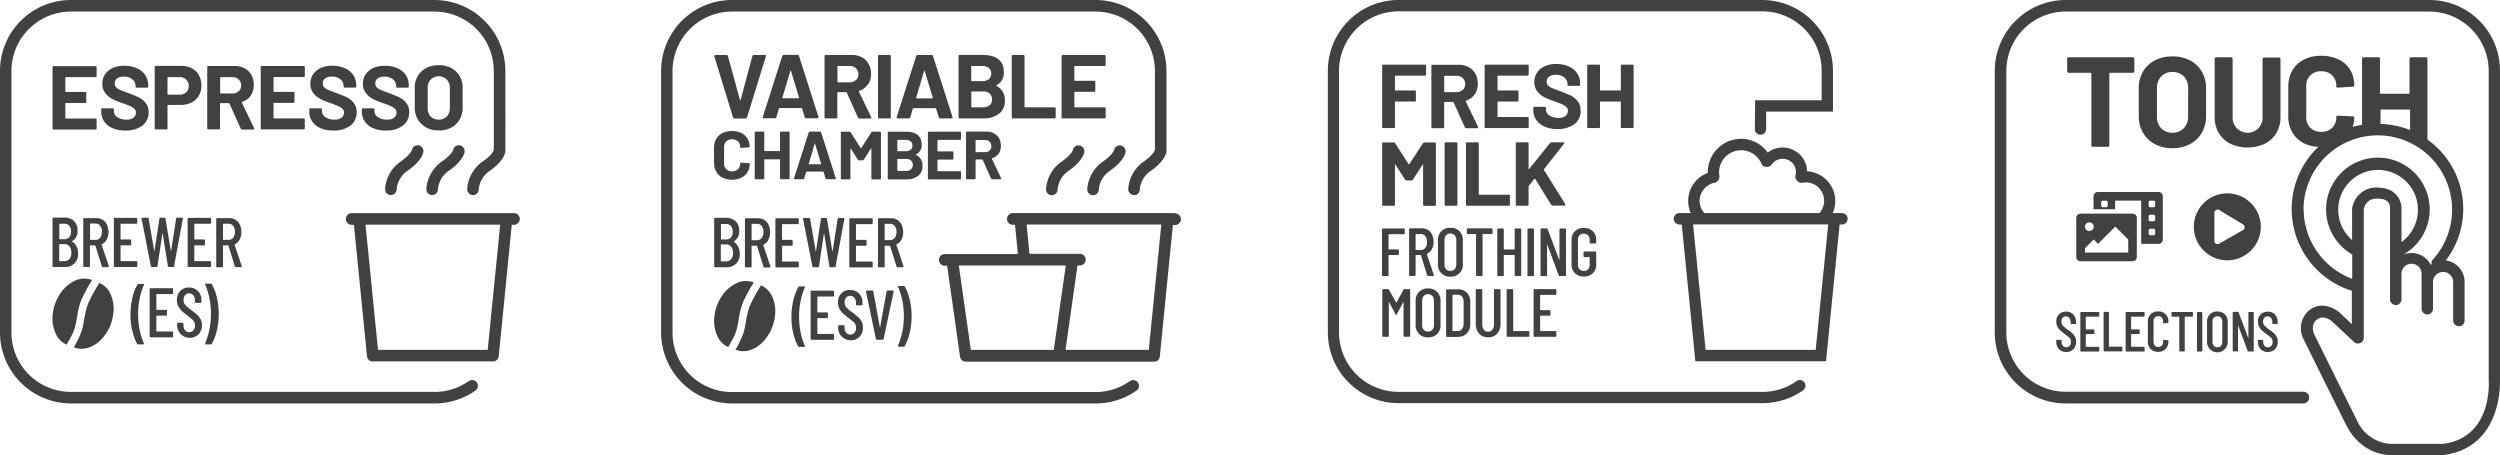
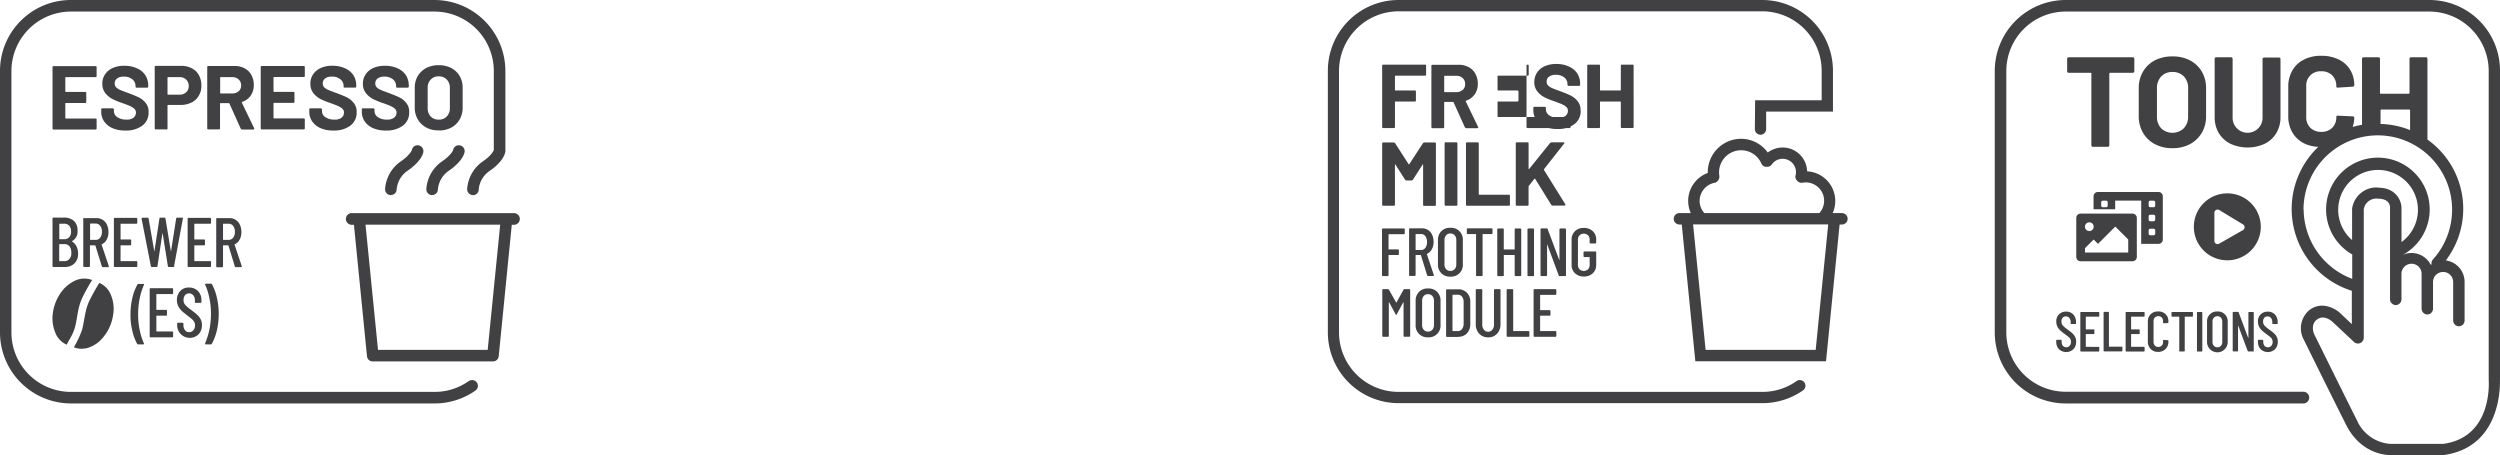
<svg xmlns="http://www.w3.org/2000/svg" width="441.819" height="80.417" viewBox="0 0 441.819 80.417">
  <g transform="translate(-466 -3416)">
    <path d="M80.431,23.062a4.622,4.622,0,0,0,2.212-.505,3.74,3.74,0,0,0,1.491-1.443,4.158,4.158,0,0,0,.529-2.14V15.535a3.981,3.981,0,0,0-.529-2.092,3.688,3.688,0,0,0-1.491-1.419,4.622,4.622,0,0,0-2.212-.505,4.69,4.69,0,0,0-2.212.505,3.846,3.846,0,0,0-1.491,1.419,3.982,3.982,0,0,0-.529,2.092v3.439a4.069,4.069,0,0,0,.529,2.116,3.911,3.911,0,0,0,1.491,1.443,4.42,4.42,0,0,0,2.212.505Zm-1.948-7.5a2.021,2.021,0,0,1,.529-1.491,1.867,1.867,0,0,1,1.419-.577,1.92,1.92,0,0,1,1.443.577,2.1,2.1,0,0,1,.529,1.491v3.535a2.073,2.073,0,0,1-.553,1.491,1.849,1.849,0,0,1-1.419.553,1.94,1.94,0,0,1-1.419-.553,2.059,2.059,0,0,1-.529-1.491Zm-58.7-3.872H12.375a.237.237,0,0,0-.144.048c-.048.048-.048.072-.048.144V22.7a.237.237,0,0,0,.048.144c.048.048.072.048.144.048h7.407a.237.237,0,0,0,.144-.048.258.258,0,0,0,.048-.144V21.138a.237.237,0,0,0-.048-.144.177.177,0,0,0-.144-.048H14.515s-.072-.024-.072-.072v-2.6s.024-.072.072-.072h3.439a.237.237,0,0,0,.144-.048.258.258,0,0,0,.048-.144V16.449A.237.237,0,0,0,18.1,16.3a.177.177,0,0,0-.144-.048H14.515s-.072-.024-.072-.072V13.707s.024-.072.072-.072h5.267a.237.237,0,0,0,.144-.048.258.258,0,0,0,.048-.144V11.88a.237.237,0,0,0-.048-.144.177.177,0,0,0-.144-.048Zm3.174,7.5a.3.3,0,0,0-.144-.048H20.984a.237.237,0,0,0-.144.048c-.048.048-.048.072-.048.144V19.7a2.99,2.99,0,0,0,.529,1.78,3.373,3.373,0,0,0,1.491,1.178,5.459,5.459,0,0,0,2.236.409,4.8,4.8,0,0,0,3.006-.866,2.836,2.836,0,0,0,1.106-2.381,2.39,2.39,0,0,0-.529-1.635,3.415,3.415,0,0,0-1.178-.962c-.433-.216-1.034-.457-1.78-.745q-1.01-.361-1.515-.577a2.347,2.347,0,0,1-.745-.481.966.966,0,0,1-.24-.673,1.042,1.042,0,0,1,.433-.89,1.905,1.905,0,0,1,1.178-.313,2.243,2.243,0,0,1,1.515.481,1.481,1.481,0,0,1,.553,1.154v.12a.237.237,0,0,0,.048.144c.048.048.072.048.144.048H28.9a.237.237,0,0,0,.144-.048c.048-.048.048-.072.048-.144v-.24a3.305,3.305,0,0,0-.529-1.8,3.386,3.386,0,0,0-1.491-1.2,5.192,5.192,0,0,0-2.164-.433A4.923,4.923,0,0,0,22.86,12a3.151,3.151,0,0,0-1.371,1.106,2.844,2.844,0,0,0-.505,1.683,2.6,2.6,0,0,0,.505,1.635,3.814,3.814,0,0,0,1.25,1.058,12.44,12.44,0,0,0,1.828.745c.649.24,1.106.409,1.395.553a2.694,2.694,0,0,1,.7.457.888.888,0,0,1,.265.649,1.154,1.154,0,0,1-.409.89,1.876,1.876,0,0,1-1.275.361,2.72,2.72,0,0,1-1.611-.433,1.273,1.273,0,0,1-.6-1.082v-.24a.237.237,0,0,0-.048-.144Zm28.353-5.579h5.267a.237.237,0,0,0,.144-.048.258.258,0,0,0,.048-.144V11.856a.237.237,0,0,0-.048-.144.177.177,0,0,0-.144-.048H49.168a.237.237,0,0,0-.144.048c-.048.048-.048.072-.048.144V22.677a.237.237,0,0,0,.048.144c.048.048.072.048.144.048h7.407a.237.237,0,0,0,.144-.048.258.258,0,0,0,.048-.144V21.114a.237.237,0,0,0-.048-.144.177.177,0,0,0-.144-.048H51.309s-.072-.024-.072-.072v-2.6s.024-.072.072-.072h3.439a.237.237,0,0,0,.144-.048.258.258,0,0,0,.048-.144V16.425a.237.237,0,0,0-.048-.144.177.177,0,0,0-.144-.048H51.309s-.072-.024-.072-.072V13.683s.024-.072.072-.072Zm17.7,5.579a.3.3,0,0,0-.144-.048H67.036a.237.237,0,0,0-.144.048c-.048.048-.048.072-.048.144V19.7a2.99,2.99,0,0,0,.529,1.78,3.373,3.373,0,0,0,1.491,1.178,5.459,5.459,0,0,0,2.236.409,4.8,4.8,0,0,0,3.006-.866,2.836,2.836,0,0,0,1.106-2.381,2.39,2.39,0,0,0-.529-1.635,3.415,3.415,0,0,0-1.178-.962c-.433-.216-1.034-.457-1.78-.745q-1.01-.361-1.515-.577a2.347,2.347,0,0,1-.745-.481.966.966,0,0,1-.24-.673,1.042,1.042,0,0,1,.433-.89,1.905,1.905,0,0,1,1.178-.313,2.243,2.243,0,0,1,1.515.481,1.481,1.481,0,0,1,.553,1.154v.12a.237.237,0,0,0,.048.144c.048.048.072.048.144.048h1.852a.237.237,0,0,0,.144-.048c.048-.048.048-.072.048-.144v-.24a3.305,3.305,0,0,0-.529-1.8,3.386,3.386,0,0,0-1.491-1.2,5.192,5.192,0,0,0-2.164-.433A4.923,4.923,0,0,0,68.912,12a3.151,3.151,0,0,0-1.371,1.106,2.844,2.844,0,0,0-.505,1.683,2.6,2.6,0,0,0,.505,1.635,3.814,3.814,0,0,0,1.25,1.058,12.439,12.439,0,0,0,1.828.745c.649.24,1.106.409,1.395.553a2.694,2.694,0,0,1,.7.457.888.888,0,0,1,.265.649,1.154,1.154,0,0,1-.409.89,1.876,1.876,0,0,1-1.275.361,2.72,2.72,0,0,1-1.611-.433,1.273,1.273,0,0,1-.6-1.082v-.24a.237.237,0,0,0-.048-.144Zm-9.283,0a.3.3,0,0,0-.144-.048H57.753a.237.237,0,0,0-.144.048c-.048.048-.048.072-.048.144V19.7a2.99,2.99,0,0,0,.529,1.78,3.373,3.373,0,0,0,1.491,1.178,5.459,5.459,0,0,0,2.236.409,4.8,4.8,0,0,0,3.006-.866,2.836,2.836,0,0,0,1.106-2.381A2.39,2.39,0,0,0,65.4,18.18a3.415,3.415,0,0,0-1.178-.962c-.433-.216-1.034-.457-1.78-.745q-1.01-.361-1.515-.577a2.347,2.347,0,0,1-.745-.481.966.966,0,0,1-.24-.673,1.042,1.042,0,0,1,.433-.89,1.905,1.905,0,0,1,1.178-.313,2.243,2.243,0,0,1,1.515.481,1.481,1.481,0,0,1,.553,1.154v.12a.237.237,0,0,0,.048.144c.048.048.072.048.144.048h1.852a.237.237,0,0,0,.144-.048c.048-.048.048-.072.048-.144v-.24a3.305,3.305,0,0,0-.529-1.8,3.386,3.386,0,0,0-1.491-1.2,5.192,5.192,0,0,0-2.164-.433A4.923,4.923,0,0,0,59.629,12a3.151,3.151,0,0,0-1.371,1.106,2.844,2.844,0,0,0-.505,1.683,2.6,2.6,0,0,0,.505,1.635,3.814,3.814,0,0,0,1.25,1.058,12.44,12.44,0,0,0,1.828.745c.649.24,1.106.409,1.395.553a2.694,2.694,0,0,1,.7.457.888.888,0,0,1,.265.649,1.154,1.154,0,0,1-.409.89,1.876,1.876,0,0,1-1.275.361,2.72,2.72,0,0,1-1.611-.433,1.273,1.273,0,0,1-.6-1.082v-.24a.237.237,0,0,0-.048-.144Zm-27.415,3.7a.237.237,0,0,0,.144-.048c.048-.048.048-.072.048-.144V18.613s.024-.072.072-.072H34.86a4.024,4.024,0,0,0,1.9-.433,2.938,2.938,0,0,0,1.275-1.2,3.325,3.325,0,0,0,.457-1.78,3.8,3.8,0,0,0-.433-1.828,2.932,2.932,0,0,0-1.25-1.226,3.829,3.829,0,0,0-1.852-.433H30.435a.237.237,0,0,0-.144.048c-.048.048-.048.072-.048.144V22.677a.237.237,0,0,0,.048.144c.048.048.072.048.144.048h1.876Zm.192-9.186s.024-.072.072-.072h2.044a1.618,1.618,0,0,1,1.178.433,1.559,1.559,0,0,1,.457,1.13A1.384,1.384,0,0,1,35.8,16.3a1.618,1.618,0,0,1-1.178.433H32.575s-.072-.024-.072-.072V13.707Zm15.174,9.186s.168-.048.168-.12a.24.24,0,0,0-.024-.1l-2.188-4.545s0-.1.048-.12A2.854,2.854,0,0,0,47.2,16.906a3.2,3.2,0,0,0,.553-1.876,3.547,3.547,0,0,0-.433-1.78,2.842,2.842,0,0,0-1.2-1.178,3.571,3.571,0,0,0-1.8-.409H39.717a.237.237,0,0,0-.144.048c-.048.048-.048.072-.048.144V22.677a.237.237,0,0,0,.048.144c.048.048.072.048.144.048h1.876a.237.237,0,0,0,.144-.048c.048-.048.048-.072.048-.144V18.3s.024-.072.072-.072h1.491a.105.105,0,0,1,.1.072l2,4.449s.12.144.216.144h1.972Zm-2.6-6.782a1.568,1.568,0,0,1-1.106.409H41.882s-.072-.024-.072-.072V13.707s.024-.072.072-.072h2.092a1.568,1.568,0,0,1,1.106.409,1.378,1.378,0,0,1,.433,1.058,1.326,1.326,0,0,1-.433,1.034ZM85.721,67.358a10.374,10.374,0,0,1-6.012,1.9H15.4A10.51,10.51,0,0,1,4.92,58.773V12.529A10.525,10.525,0,0,1,15.4,2.044h64.28A10.51,10.51,0,0,1,90.17,12.529V26.5s-.24.866-1.972,2.044a6.469,6.469,0,0,0-2.741,4.882,1.055,1.055,0,0,0,.986,1.058A1,1,0,0,0,87.5,33.5a4.454,4.454,0,0,1,1.852-3.246c2.453-1.659,2.814-3.078,2.862-3.511V12.529A12.552,12.552,0,0,0,79.685,0H15.4A12.531,12.531,0,0,0,2.9,12.529V58.773A12.552,12.552,0,0,0,15.429,71.3h64.28a12.557,12.557,0,0,0,7.19-2.261,1.018,1.018,0,1,0-1.178-1.659ZM12.808,59.11a3.8,3.8,0,0,0,1.876,1.8c.216-.409.433-.818.673-1.226a7.768,7.768,0,0,0,.89-2.236c.192-.818.289-1.635.457-2.453a10.073,10.073,0,0,1,.721-2.333,34.157,34.157,0,0,1,1.756-3.174,3.865,3.865,0,0,0-2.886.048,6.437,6.437,0,0,0-2.838,2.477,8.122,8.122,0,0,0-1.226,3.391,6.459,6.459,0,0,0,.577,3.679ZM18,61.587a5.406,5.406,0,0,0,2.621-1.419,7.9,7.9,0,0,0,2.285-4.617,6.3,6.3,0,0,0-.553-3.751,3.752,3.752,0,0,0-1.9-1.8q-.9,1.443-1.659,2.958a8.811,8.811,0,0,0-.721,2.02c-.265,1.106-.385,2.236-.673,3.319a17.956,17.956,0,0,1-1.443,3.078A3.51,3.51,0,0,0,18,61.563Zm-5.82-14.525s.048.12.12.12h2.068a2.346,2.346,0,0,0,1.683-.625A2.287,2.287,0,0,0,16.7,44.8a2.693,2.693,0,0,0-.289-1.275,2.165,2.165,0,0,0-.77-.842c-.024,0-.024-.048,0-.072a1.9,1.9,0,0,0,.962-1.852,2.252,2.252,0,0,0-.625-1.707,2.565,2.565,0,0,0-1.78-.6H12.3s-.12.048-.12.12v8.441Zm1.2-7.479a.047.047,0,0,1,.048-.048h.794a1.178,1.178,0,0,1,.914.361,1.479,1.479,0,0,1,.313,1.034,1.351,1.351,0,0,1-.313.986,1.178,1.178,0,0,1-.914.361h-.794a.047.047,0,0,1-.048-.048V39.607Zm0,3.607a.047.047,0,0,1,.048-.048H14.3a1.086,1.086,0,0,1,.89.409,1.756,1.756,0,0,1,.313,1.13,1.464,1.464,0,0,1-.337,1.082,1.1,1.1,0,0,1-.89.385h-.866a.047.047,0,0,1-.048-.048V43.19ZM40.2,47.062v-.794s-.048-.12-.12-.12h-2.79a.047.047,0,0,1-.048-.048V43.407a.047.047,0,0,1,.048-.048H39s.12-.048.12-.12v-.794s-.048-.12-.12-.12H37.289a.047.047,0,0,1-.048-.048V39.583a.047.047,0,0,1,.048-.048h2.79s.12-.048.12-.12v-.794s-.048-.12-.12-.12h-3.9s-.12.048-.12.12v8.441s.048.12.12.12h3.9S40.2,47.134,40.2,47.062Zm2.116,0V43.407a.047.047,0,0,1,.048-.048h.866a.047.047,0,0,1,.048.048l1.13,3.7s.072.1.144.1h.962s.12-.024.12-.1v-.048l-1.275-3.8V43.19a1.883,1.883,0,0,0,.89-.842A2.718,2.718,0,0,0,45.561,41a3.013,3.013,0,0,0-.265-1.275,1.894,1.894,0,0,0-.745-.866,1.922,1.922,0,0,0-1.106-.313H41.232s-.12.048-.12.12V47.11s.048.12.12.12h.938s.12-.048.12-.12Zm0-7.479a.047.047,0,0,1,.048-.048h.914a.991.991,0,0,1,.818.385,1.631,1.631,0,0,1,.313,1.058,1.562,1.562,0,0,1-.313,1.034.991.991,0,0,1-.818.385h-.914a.047.047,0,0,1-.048-.048v-2.79ZM17.738,38.5s-.12.048-.12.12v8.441s.048.12.12.12h.938s.12-.048.12-.12V43.407a.047.047,0,0,1,.048-.048h.866a.047.047,0,0,1,.048.048l1.154,3.7s.072.1.144.1h.962s.12-.024.12-.1v-.048l-1.275-3.8V43.19a1.883,1.883,0,0,0,.89-.842A2.718,2.718,0,0,0,22.066,41a3.013,3.013,0,0,0-.265-1.275,1.894,1.894,0,0,0-.745-.866,1.922,1.922,0,0,0-1.106-.313H17.738Zm3.174,2.477a1.562,1.562,0,0,1-.313,1.034.961.961,0,0,1-.818.385h-.914a.047.047,0,0,1-.048-.048v-2.79a.047.047,0,0,1,.048-.048h.914a.961.961,0,0,1,.818.385,1.631,1.631,0,0,1,.313,1.058Zm12.745,6.084,1.563-8.441v-.1c0-.024-.048-.048-.1-.048h-.962s-.12.048-.12.12l-.914,5.82a.024.024,0,0,1-.024.024v-.024l-.962-5.82s-.048-.12-.12-.12H31.2s-.12.048-.12.12l-.89,5.82a.024.024,0,0,1-.024.024c-.024,0,0,0,0-.024L29.16,38.6s-.048-.12-.144-.12H28.03s-.12.048-.12.12h0l1.659,8.465s.072.12.144.12h.89s.12-.048.12-.12l.89-5.868V41.17l.024.024.938,5.868s.048.12.12.12h.89s.12-.048.144-.12Zm-6.613.12s.12-.048.12-.12v-.794s-.048-.12-.12-.12h-2.79a.047.047,0,0,1-.048-.048V43.407a.047.047,0,0,1,.048-.048h1.707s.12-.048.12-.12v-.794s-.048-.12-.12-.12H24.255a.047.047,0,0,1-.048-.048V39.583a.047.047,0,0,1,.048-.048h2.79s.12-.048.12-.12v-.794s-.048-.12-.12-.12h-3.9s-.12.048-.12.12v8.441s.048.12.12.12Zm8.2,9.86h-.914s-.12.048-.12.12v.313a2.228,2.228,0,0,0,3.776,1.611,2.273,2.273,0,0,0,.6-1.659,2.06,2.06,0,0,0-.216-.986,2.934,2.934,0,0,0-.577-.77c-.265-.24-.625-.529-1.13-.914a5.694,5.694,0,0,1-1.058-.914A1.22,1.22,0,0,1,35.341,53a1.259,1.259,0,0,1,.265-.842.964.964,0,0,1,1.443.024,1.32,1.32,0,0,1,.289.89v.337s.048.12.12.12h.914s.12-.048.12-.12V53.1a2.235,2.235,0,0,0-.6-1.659,2.156,2.156,0,0,0-1.587-.625,1.994,1.994,0,0,0-1.539.6,2.2,2.2,0,0,0-.6,1.587,2.277,2.277,0,0,0,.24,1.106,3.422,3.422,0,0,0,.6.818c.24.24.577.481.986.818.385.289.649.505.818.649a1.894,1.894,0,0,1,.409.481,1.331,1.331,0,0,1,.144.625,1.255,1.255,0,0,1-.289.866.95.95,0,0,1-.745.337.869.869,0,0,1-.721-.337,1.343,1.343,0,0,1-.289-.914v-.265s-.048-.12-.12-.12Zm-8.1,3.727s.1.1.144.1h.938s.12-.024.12-.1v-.048a11.084,11.084,0,0,1-.745-2.333,13.351,13.351,0,0,1-.289-2.838,13.581,13.581,0,0,1,.289-2.862,11.323,11.323,0,0,1,.745-2.357v-.1c0-.024-.048-.048-.1-.048h-.914s-.12.024-.144.1a9.275,9.275,0,0,0-.89,2.333,13.012,13.012,0,0,0-.337,2.982,11.11,11.11,0,0,0,.337,2.91,8.577,8.577,0,0,0,.866,2.309Zm3.439-8.8h2.79s.12-.048.12-.12v-.794s-.048-.12-.12-.12h-3.9s-.12.048-.12.12v8.441s.048.12.12.12h3.9s.12-.048.12-.12V58.7s-.048-.12-.12-.12h-2.79a.047.047,0,0,1-.048-.048V55.839a.047.047,0,0,1,.048-.048h1.707s.12-.048.12-.12v-.794s-.048-.12-.12-.12H30.579a.047.047,0,0,1-.048-.048V52.016A.047.047,0,0,1,30.579,51.968Zm8.585,8.753v.1c0,.024.048.048.1.048h.914s.12-.024.144-.1a9.276,9.276,0,0,0,.89-2.333,13.012,13.012,0,0,0,.337-2.982,12.382,12.382,0,0,0-.337-2.91,8.577,8.577,0,0,0-.866-2.309.162.162,0,0,0-.144-.1h-.938s-.12.024-.12.1v.048a11.084,11.084,0,0,1,.745,2.333,13.516,13.516,0,0,1,.289,2.838,13.747,13.747,0,0,1-.289,2.862,12.965,12.965,0,0,1-.745,2.357Zm40.064-26.26h.048a1,1,0,0,0,1.01-.986,4.454,4.454,0,0,1,1.852-3.246c2.453-1.659,2.814-3.078,2.862-3.343a1.035,1.035,0,0,0-.842-1.2,1.013,1.013,0,0,0-1.178.818s-.265.866-2,2.044a6.469,6.469,0,0,0-2.741,4.882,1.055,1.055,0,0,0,.986,1.058Zm-7.287,0h.048A1,1,0,0,0,73,33.475a4.454,4.454,0,0,1,1.852-3.246c2.453-1.659,2.814-3.078,2.862-3.343a1.035,1.035,0,0,0-.842-1.2,1.013,1.013,0,0,0-1.178.818s-.265.866-2,2.044a6.469,6.469,0,0,0-2.741,4.882,1.055,1.055,0,0,0,.986,1.058Zm21.812,3.2H65.064a1.034,1.034,0,0,0,0,2.068h.385l2.309,23.23a1,1,0,0,0,1.01.914H90.026a1.018,1.018,0,0,0,1.01-.914l2.309-23.23h.385a1.034,1.034,0,0,0,0-2.068ZM89.112,61.827H69.705L67.493,39.7H91.3L89.088,61.827Z" transform="translate(463.1 3416)" fill="#414042" />
-     <path d="M47.567,19.5a2.39,2.39,0,0,0-.529-1.635,3.712,3.712,0,0,0-1.178-.962c-.433-.216-1.034-.457-1.78-.745q-1.01-.361-1.515-.577a2.662,2.662,0,0,1-.745-.481.966.966,0,0,1-.24-.673,1.042,1.042,0,0,1,.433-.89,1.905,1.905,0,0,1,1.178-.313,2.243,2.243,0,0,1,1.515.481,1.481,1.481,0,0,1,.553,1.154v.12a.237.237,0,0,0,.048.144.177.177,0,0,0,.144.048H47.3a.237.237,0,0,0,.144-.048c.048-.048.048-.072.048-.144v-.24a3.305,3.305,0,0,0-.529-1.8,3.527,3.527,0,0,0-1.491-1.2,5.192,5.192,0,0,0-2.164-.433,4.923,4.923,0,0,0-2.044.385A3.151,3.151,0,0,0,39.9,12.794a3.023,3.023,0,0,0-.505,1.683,2.6,2.6,0,0,0,.505,1.635,3.814,3.814,0,0,0,1.25,1.058,12.439,12.439,0,0,0,1.828.745c.649.24,1.106.409,1.395.553a2.694,2.694,0,0,1,.7.457.888.888,0,0,1,.265.649,1.154,1.154,0,0,1-.409.89,1.919,1.919,0,0,1-1.275.361,2.72,2.72,0,0,1-1.611-.433,1.273,1.273,0,0,1-.6-1.082v-.24a.237.237,0,0,0-.048-.144.258.258,0,0,0-.144-.048H39.415a.237.237,0,0,0-.144.048.177.177,0,0,0-.048.144v.361a2.99,2.99,0,0,0,.529,1.78,3.513,3.513,0,0,0,1.491,1.178,5.459,5.459,0,0,0,2.236.409,4.8,4.8,0,0,0,3.006-.866,2.836,2.836,0,0,0,1.106-2.381Zm7.166,3.078a.3.3,0,0,0,.144.048h1.876a.237.237,0,0,0,.144-.048c.048-.024.048-.072.048-.144V11.615a.237.237,0,0,0-.048-.144.177.177,0,0,0-.144-.048H54.878a.237.237,0,0,0-.144.048.177.177,0,0,0-.048.144v4.3s-.024.072-.072.072H51.078s-.072-.024-.072-.072v-4.3a.237.237,0,0,0-.048-.144.177.177,0,0,0-.144-.048H48.938a.237.237,0,0,0-.144.048.177.177,0,0,0-.048.144V22.437a.237.237,0,0,0,.048.144c.048.048.072.048.144.048h1.876a.237.237,0,0,0,.144-.048c.048-.024.048-.072.048-.144V18.012s.024-.072.072-.072h3.535s.072.024.072.072v4.425a.237.237,0,0,0,.048.144ZM38.212,11.423H30.806a.237.237,0,0,0-.144.048.177.177,0,0,0-.048.144V22.437a.237.237,0,0,0,.048.144c.048.048.072.048.144.048h7.407a.237.237,0,0,0,.144-.048.2.2,0,0,0,.048-.144V20.874a.237.237,0,0,0-.048-.144.177.177,0,0,0-.144-.048H32.97s-.072-.024-.072-.072v-2.6s.024-.072.072-.072h3.439a.237.237,0,0,0,.144-.048c.048-.048.048-.072.048-.144V16.184a.237.237,0,0,0-.048-.144c-.048-.048-.072-.048-.144-.048H32.97s-.072-.024-.072-.072V13.443s.024-.072.072-.072h5.242a.237.237,0,0,0,.144-.048.258.258,0,0,0,.048-.144V11.615a.237.237,0,0,0-.048-.144.177.177,0,0,0-.144-.048ZM14.838,13.371H20.08a.237.237,0,0,0,.144-.048c.048-.048.048-.072.048-.144V11.615a.237.237,0,0,0-.048-.144.177.177,0,0,0-.144-.048H12.7a.237.237,0,0,0-.144.048.177.177,0,0,0-.048.144V22.437a.237.237,0,0,0,.048.144c.048.048.072.048.144.048h1.876a.237.237,0,0,0,.144-.048c.048-.024.048-.072.048-.144V18.012s.024-.072.072-.072h3.439a.237.237,0,0,0,.144-.048c.048-.048.048-.072.048-.144V16.184a.237.237,0,0,0-.048-.144c-.048-.048-.072-.048-.144-.048H14.838s-.072-.024-.072-.072V13.443s.024-.072.072-.072Zm14.02,3.319a3.2,3.2,0,0,0,.553-1.876,3.547,3.547,0,0,0-.433-1.78,2.842,2.842,0,0,0-1.2-1.178,3.694,3.694,0,0,0-1.8-.409H21.4a.237.237,0,0,0-.144.048.177.177,0,0,0-.048.144V22.461a.237.237,0,0,0,.048.144c.048.048.072.048.144.048h1.876a.237.237,0,0,0,.144-.048c.048-.024.048-.072.048-.144V18.084s.024-.072.072-.072h1.491a.105.105,0,0,1,.1.072l2,4.425s.12.144.216.144h1.972s.168-.048.168-.12a.24.24,0,0,0-.024-.1l-2.188-4.521s0-.1.048-.12a2.854,2.854,0,0,0,1.515-1.106Zm-2.116-.818a1.568,1.568,0,0,1-1.106.409H23.543s-.072-.024-.072-.072V13.467s.024-.072.072-.072h2.092a1.568,1.568,0,0,1,1.106.409,1.378,1.378,0,0,1,.433,1.058,1.326,1.326,0,0,1-.433,1.034Zm17.94,9.523s.048-.12.024-.168c0-.048-.072-.072-.168-.072H42.421a.7.7,0,0,0-.24.12l-3.7,4.593a.242.242,0,0,1-.072.024.084.084,0,0,1-.024-.048v-4.5a.237.237,0,0,0-.048-.144.177.177,0,0,0-.144-.048H36.313a.237.237,0,0,0-.144.048.177.177,0,0,0-.048.144V36.168a.237.237,0,0,0,.048.144c.048.048.072.048.144.048h1.876a.237.237,0,0,0,.144-.048c.048-.024.048-.072.048-.144v-3.2a.24.24,0,0,1,.024-.1l1.01-1.275a.242.242,0,0,1,.072-.024c.024,0,.048,0,.048.024L42.4,36.216s.12.12.216.12h2.116s.168-.048.168-.12a.421.421,0,0,0-.024-.12L41.1,30.036v-.12l3.583-4.569Zm-20.946-.24a.237.237,0,0,0-.144.048.177.177,0,0,0-.048.144V36.168a.237.237,0,0,0,.048.144c.048.048.072.048.144.048h1.876a.237.237,0,0,0,.144-.048c.048-.024.048-.072.048-.144V25.347a.237.237,0,0,0-.048-.144.177.177,0,0,0-.144-.048ZM12.505,36.168a.237.237,0,0,0,.048.144c.048.048.072.048.144.048h1.876a.237.237,0,0,0,.144-.048c.048-.024.048-.072.048-.144V29.122s0-.072.024-.072.048,0,.072.048l1.707,2.669s.12.12.216.12h.938a.5.5,0,0,0,.216-.12L19.647,29.1s.048-.048.072-.048.024,0,.024.072v7.07a.237.237,0,0,0,.048.144.177.177,0,0,0,.144.048h1.876a.237.237,0,0,0,.144-.048c.048-.024.048-.072.048-.144V25.371a.237.237,0,0,0-.048-.144c-.048-.048-.072-.048-.144-.048H19.936a.5.5,0,0,0-.216.12l-2.429,3.727s-.072.072-.1,0L14.79,25.3s-.12-.12-.216-.12H12.7a.237.237,0,0,0-.144.048.177.177,0,0,0-.048.144V36.192ZM29.531,25.2a.484.484,0,0,0-.144-.048H27.511a.237.237,0,0,0-.144.048.177.177,0,0,0-.048.144V36.168a.237.237,0,0,0,.048.144c.048.048.072.048.144.048h7.383a.237.237,0,0,0,.144-.048c.048-.024.048-.072.048-.144V34.605a.237.237,0,0,0-.048-.144.177.177,0,0,0-.144-.048H29.651s-.072-.024-.072-.072V25.347A.237.237,0,0,0,29.531,25.2Zm56.2,42.156a10.393,10.393,0,0,1-6.036,1.9h-64.3A10.52,10.52,0,0,1,4.882,58.749V12.5A10.551,10.551,0,0,1,15.391,2h64.28A10.52,10.52,0,0,1,90.18,12.5v5.218H78.421L78.373,22.8a1,1,0,0,0,.986,1.01h0a1.011,1.011,0,0,0,1.01-.986v-3.1H92.176V12.5A12.511,12.511,0,0,0,79.671,0H15.391A12.506,12.506,0,0,0,2.91,12.5V58.749a12.511,12.511,0,0,0,12.5,12.5H79.7a12.557,12.557,0,0,0,7.19-2.261,1,1,0,1,0-1.154-1.635Zm-69.306-7.84h.914s.12-.048.12-.12V51.222s-.048-.12-.12-.12h-.914s-.12.024-.144.1l-1.25,2.261h-.048L13.708,51.2s-.1-.1-.144-.1h-.914s-.12.048-.12.12V59.4s.048.12.12.12h.914s.12-.048.12-.12V53.411h.048l1.154,2.14s.048.1.1.1a.088.088,0,0,0,.1-.1l1.154-2.14h.048c.024,0,0,0,0,.024V59.4s.048.12.12.12Zm24.048-7.407h2.693s.12-.048.12-.12v-.77s-.048-.12-.12-.12H39.391s-.12.048-.12.12V59.4s.048.12.12.12h3.776s.12-.048.12-.12v-.77s-.048-.12-.12-.12H40.473a.047.047,0,0,1-.048-.048V55.839a.047.047,0,0,1,.048-.048h1.659s.12-.048.12-.12v-.745s-.048-.12-.12-.12H40.473a.047.047,0,0,1-.048-.048v-2.6a.047.047,0,0,1,.048-.048ZM38.4,59.519s.12-.048.12-.12v-.77s-.048-.12-.12-.12H35.711a.047.047,0,0,1-.048-.048V51.222s-.048-.12-.12-.12h-.914s-.12.048-.12.12V59.4s.048.12.12.12Zm-7.166.1a2.085,2.085,0,0,0,1.587-.649,2.412,2.412,0,0,0,.6-1.731V51.222s-.048-.12-.12-.12h-.914s-.12.048-.12.12v6.132a1.387,1.387,0,0,1-.289.914.951.951,0,0,1-1.491,0,1.387,1.387,0,0,1-.289-.914V51.222s-.048-.12-.12-.12H29.17s-.12.048-.12.12v6.012a2.412,2.412,0,0,0,.6,1.731,2.049,2.049,0,0,0,1.587.649Zm-5.339-.1a2.067,2.067,0,0,0,1.587-.6,2.336,2.336,0,0,0,.6-1.659V53.387a2.235,2.235,0,0,0-.6-1.659,2.1,2.1,0,0,0-1.587-.6H23.928s-.12.048-.12.12v8.176s.048.12.12.12H25.9Zm-.938-7.383a.047.047,0,0,1,.048-.048h.89a.9.9,0,0,1,.745.361,1.547,1.547,0,0,1,.265.986v3.751a1.48,1.48,0,0,1-.289.962.9.9,0,0,1-.745.361h-.89a.047.047,0,0,1-.048-.048V52.136Zm-4.353,7.479A2.071,2.071,0,0,0,22.822,57.4V53.194a2.071,2.071,0,0,0-2.212-2.212,2.1,2.1,0,0,0-1.587.6,2.158,2.158,0,0,0-.6,1.611V57.4a2.068,2.068,0,0,0,2.188,2.212Zm-1.034-6.469a1.234,1.234,0,0,1,.289-.842.931.931,0,0,1,.745-.313.981.981,0,0,1,.77.313,1.234,1.234,0,0,1,.289.842v4.3a1.234,1.234,0,0,1-.289.842.981.981,0,0,1-.77.313.931.931,0,0,1-.745-.313,1.192,1.192,0,0,1-.289-.842v-4.3Zm-1.154-4.473V45.114a.047.047,0,0,1,.048-.048h.842s.048,0,.048.024l1.106,3.583s.072.1.144.1h.938s.1-.024.1-.1v-.048l-1.226-3.679v-.072a1.89,1.89,0,0,0,.866-.818,2.565,2.565,0,0,0,.313-1.323,2.981,2.981,0,0,0-.265-1.25,1.91,1.91,0,0,0-.721-.842,2.023,2.023,0,0,0-1.082-.289h-2.14s-.12.048-.12.12v8.176s.048.12.12.12H18.3s.12-.048.12-.12Zm0-7.262a.047.047,0,0,1,.048-.048h.89a.918.918,0,0,1,.794.385,1.7,1.7,0,0,1,.289,1.034,1.625,1.625,0,0,1-.289,1.01.918.918,0,0,1-.794.385h-.89a.047.047,0,0,1-.048-.048V41.435ZM43.84,48.793h1.034s.12-.048.12-.12V40.5s-.048-.12-.12-.12H43.96s-.12.048-.12.12V46a.024.024,0,0,1-.024-.024l-2.068-5.507s-.072-.1-.12-.1h-1.01s-.12.048-.12.12v8.176s.048.12.12.12h.914s.12-.048.12-.12V43.19h.024L43.719,48.7s.072.1.12.1ZM49.3,43.022h.914s.12-.048.12-.12V42.4a1.994,1.994,0,0,0-.6-1.539,2.183,2.183,0,0,0-1.587-.577,2.087,2.087,0,0,0-1.563.577,1.975,1.975,0,0,0-.6,1.515v4.4a1.975,1.975,0,0,0,.6,1.515,2.163,2.163,0,0,0,1.563.577,2.222,2.222,0,0,0,1.587-.577,1.975,1.975,0,0,0,.6-1.515V44.561s-.048-.12-.12-.12h-2s-.12.048-.12.12v.745s.048.12.12.12h.914a.047.047,0,0,1,.048.048V46.8a1.072,1.072,0,0,1-.289.794,1.107,1.107,0,0,1-1.491,0,1.072,1.072,0,0,1-.289-.794V42.373a1.072,1.072,0,0,1,.289-.794,1.107,1.107,0,0,1,1.491,0,1.072,1.072,0,0,1,.289.794V42.9s.048.12.12.12ZM24.553,48.89a2.07,2.07,0,0,0,2.212-2.212V42.469a2.071,2.071,0,0,0-2.212-2.212,2.1,2.1,0,0,0-1.587.6,2.158,2.158,0,0,0-.6,1.611v4.208a2.068,2.068,0,0,0,2.188,2.212Zm-1.034-6.469a1.234,1.234,0,0,1,.289-.842.931.931,0,0,1,.745-.313.981.981,0,0,1,.77.313,1.234,1.234,0,0,1,.289.842v4.3a1.234,1.234,0,0,1-.289.842.981.981,0,0,1-.77.313.931.931,0,0,1-.745-.313,1.192,1.192,0,0,1-.289-.842ZM12.481,48.673s.048.12.12.12h.914s.12-.048.12-.12V45.114a.047.047,0,0,1,.048-.048h1.659s.12-.048.12-.12V44.2s-.048-.12-.12-.12H13.683a.047.047,0,0,1-.048-.048v-2.6a.047.047,0,0,1,.048-.048h2.693s.12-.048.12-.12V40.5s-.048-.12-.12-.12H12.6s-.12.048-.12.12v8.176ZM29.1,41.411v7.262s.048.12.12.12h.914s.12-.048.12-.12V41.411a.047.047,0,0,1,.048-.048h1.587s.12-.048.12-.12v-.77s-.048-.12-.12-.12h-4.3s-.12.048-.12.12v.77s.048.12.12.12h1.491a.047.047,0,0,1,.048.048Zm10.244,7.262V40.5s-.048-.12-.12-.12h-.914s-.12.048-.12.12v8.176s.048.12.12.12h.914S39.343,48.745,39.343,48.673Zm-5.339,0V45.114a.047.047,0,0,1,.048-.048H35.88a.047.047,0,0,1,.048.048v3.559s.048.12.12.12h.914s.12-.048.12-.12V40.5s-.048-.12-.12-.12h-.914s-.12.048-.12.12v3.535a.047.047,0,0,1-.048.048H34.052A.047.047,0,0,1,34,44.032V40.5s-.048-.12-.12-.12H32.97s-.12.048-.12.12v8.176s.048.12.12.12h.914s.12-.048.12-.12ZM93.739,37.659H92.128a5.337,5.337,0,0,0,.457-2.14,5.253,5.253,0,0,0-4.978-5.242,4.324,4.324,0,0,0-6.95-3.319,5.832,5.832,0,0,0-4.713-2.429,5.9,5.9,0,0,0-5.892,5.892v.144a5.265,5.265,0,0,0-3.463,4.954,5.426,5.426,0,0,0,.457,2.14h-2a1.01,1.01,0,1,0,0,2.02h.409l2.4,24.168H90.95l2.4-24.168h.409a1.01,1.01,0,0,0,0-2.02ZM71.23,32.32a1.02,1.02,0,0,0,.649-.433,1.033,1.033,0,0,0,.216-.794,5.9,5.9,0,0,1-.048-.649,3.9,3.9,0,0,1,7.479-1.539.955.955,0,0,0,.77.577h.265a.97.97,0,0,0,.794-.409,2.35,2.35,0,0,1,4.281,1.347,1.589,1.589,0,0,1-.072.577.958.958,0,0,0,.192.842h0a1.684,1.684,0,0,0,.216.216.96.96,0,0,0,.794.24,3.241,3.241,0,0,1,3.006,5.363H69.451a3.192,3.192,0,0,1-.842-2.14A3.294,3.294,0,0,1,71.254,32.3ZM89.122,61.827H69.667L67.455,39.655h23.88Z" transform="translate(697.759 3416)" fill="#414042" />
+     <path d="M47.567,19.5a2.39,2.39,0,0,0-.529-1.635,3.712,3.712,0,0,0-1.178-.962c-.433-.216-1.034-.457-1.78-.745q-1.01-.361-1.515-.577a2.662,2.662,0,0,1-.745-.481.966.966,0,0,1-.24-.673,1.042,1.042,0,0,1,.433-.89,1.905,1.905,0,0,1,1.178-.313,2.243,2.243,0,0,1,1.515.481,1.481,1.481,0,0,1,.553,1.154v.12a.237.237,0,0,0,.048.144.177.177,0,0,0,.144.048H47.3a.237.237,0,0,0,.144-.048c.048-.048.048-.072.048-.144v-.24a3.305,3.305,0,0,0-.529-1.8,3.527,3.527,0,0,0-1.491-1.2,5.192,5.192,0,0,0-2.164-.433,4.923,4.923,0,0,0-2.044.385A3.151,3.151,0,0,0,39.9,12.794a3.023,3.023,0,0,0-.505,1.683,2.6,2.6,0,0,0,.505,1.635,3.814,3.814,0,0,0,1.25,1.058,12.439,12.439,0,0,0,1.828.745c.649.24,1.106.409,1.395.553a2.694,2.694,0,0,1,.7.457.888.888,0,0,1,.265.649,1.154,1.154,0,0,1-.409.89,1.919,1.919,0,0,1-1.275.361,2.72,2.72,0,0,1-1.611-.433,1.273,1.273,0,0,1-.6-1.082v-.24a.237.237,0,0,0-.048-.144.258.258,0,0,0-.144-.048H39.415a.237.237,0,0,0-.144.048.177.177,0,0,0-.048.144v.361a2.99,2.99,0,0,0,.529,1.78,3.513,3.513,0,0,0,1.491,1.178,5.459,5.459,0,0,0,2.236.409,4.8,4.8,0,0,0,3.006-.866,2.836,2.836,0,0,0,1.106-2.381Zm7.166,3.078a.3.3,0,0,0,.144.048h1.876a.237.237,0,0,0,.144-.048c.048-.024.048-.072.048-.144V11.615a.237.237,0,0,0-.048-.144.177.177,0,0,0-.144-.048H54.878a.237.237,0,0,0-.144.048.177.177,0,0,0-.048.144v4.3s-.024.072-.072.072H51.078s-.072-.024-.072-.072v-4.3a.237.237,0,0,0-.048-.144.177.177,0,0,0-.144-.048H48.938a.237.237,0,0,0-.144.048.177.177,0,0,0-.048.144V22.437a.237.237,0,0,0,.048.144c.048.048.072.048.144.048h1.876a.237.237,0,0,0,.144-.048c.048-.024.048-.072.048-.144V18.012s.024-.072.072-.072h3.535s.072.024.072.072v4.425a.237.237,0,0,0,.048.144ZM38.212,11.423a.237.237,0,0,0-.144.048.177.177,0,0,0-.048.144V22.437a.237.237,0,0,0,.048.144c.048.048.072.048.144.048h7.407a.237.237,0,0,0,.144-.048.2.2,0,0,0,.048-.144V20.874a.237.237,0,0,0-.048-.144.177.177,0,0,0-.144-.048H32.97s-.072-.024-.072-.072v-2.6s.024-.072.072-.072h3.439a.237.237,0,0,0,.144-.048c.048-.048.048-.072.048-.144V16.184a.237.237,0,0,0-.048-.144c-.048-.048-.072-.048-.144-.048H32.97s-.072-.024-.072-.072V13.443s.024-.072.072-.072h5.242a.237.237,0,0,0,.144-.048.258.258,0,0,0,.048-.144V11.615a.237.237,0,0,0-.048-.144.177.177,0,0,0-.144-.048ZM14.838,13.371H20.08a.237.237,0,0,0,.144-.048c.048-.048.048-.072.048-.144V11.615a.237.237,0,0,0-.048-.144.177.177,0,0,0-.144-.048H12.7a.237.237,0,0,0-.144.048.177.177,0,0,0-.048.144V22.437a.237.237,0,0,0,.048.144c.048.048.072.048.144.048h1.876a.237.237,0,0,0,.144-.048c.048-.024.048-.072.048-.144V18.012s.024-.072.072-.072h3.439a.237.237,0,0,0,.144-.048c.048-.048.048-.072.048-.144V16.184a.237.237,0,0,0-.048-.144c-.048-.048-.072-.048-.144-.048H14.838s-.072-.024-.072-.072V13.443s.024-.072.072-.072Zm14.02,3.319a3.2,3.2,0,0,0,.553-1.876,3.547,3.547,0,0,0-.433-1.78,2.842,2.842,0,0,0-1.2-1.178,3.694,3.694,0,0,0-1.8-.409H21.4a.237.237,0,0,0-.144.048.177.177,0,0,0-.048.144V22.461a.237.237,0,0,0,.048.144c.048.048.072.048.144.048h1.876a.237.237,0,0,0,.144-.048c.048-.024.048-.072.048-.144V18.084s.024-.072.072-.072h1.491a.105.105,0,0,1,.1.072l2,4.425s.12.144.216.144h1.972s.168-.048.168-.12a.24.24,0,0,0-.024-.1l-2.188-4.521s0-.1.048-.12a2.854,2.854,0,0,0,1.515-1.106Zm-2.116-.818a1.568,1.568,0,0,1-1.106.409H23.543s-.072-.024-.072-.072V13.467s.024-.072.072-.072h2.092a1.568,1.568,0,0,1,1.106.409,1.378,1.378,0,0,1,.433,1.058,1.326,1.326,0,0,1-.433,1.034Zm17.94,9.523s.048-.12.024-.168c0-.048-.072-.072-.168-.072H42.421a.7.7,0,0,0-.24.12l-3.7,4.593a.242.242,0,0,1-.072.024.084.084,0,0,1-.024-.048v-4.5a.237.237,0,0,0-.048-.144.177.177,0,0,0-.144-.048H36.313a.237.237,0,0,0-.144.048.177.177,0,0,0-.048.144V36.168a.237.237,0,0,0,.048.144c.048.048.072.048.144.048h1.876a.237.237,0,0,0,.144-.048c.048-.024.048-.072.048-.144v-3.2a.24.24,0,0,1,.024-.1l1.01-1.275a.242.242,0,0,1,.072-.024c.024,0,.048,0,.048.024L42.4,36.216s.12.12.216.12h2.116s.168-.048.168-.12a.421.421,0,0,0-.024-.12L41.1,30.036v-.12l3.583-4.569Zm-20.946-.24a.237.237,0,0,0-.144.048.177.177,0,0,0-.048.144V36.168a.237.237,0,0,0,.048.144c.048.048.072.048.144.048h1.876a.237.237,0,0,0,.144-.048c.048-.024.048-.072.048-.144V25.347a.237.237,0,0,0-.048-.144.177.177,0,0,0-.144-.048ZM12.505,36.168a.237.237,0,0,0,.048.144c.048.048.072.048.144.048h1.876a.237.237,0,0,0,.144-.048c.048-.024.048-.072.048-.144V29.122s0-.072.024-.072.048,0,.072.048l1.707,2.669s.12.12.216.12h.938a.5.5,0,0,0,.216-.12L19.647,29.1s.048-.048.072-.048.024,0,.024.072v7.07a.237.237,0,0,0,.048.144.177.177,0,0,0,.144.048h1.876a.237.237,0,0,0,.144-.048c.048-.024.048-.072.048-.144V25.371a.237.237,0,0,0-.048-.144c-.048-.048-.072-.048-.144-.048H19.936a.5.5,0,0,0-.216.12l-2.429,3.727s-.072.072-.1,0L14.79,25.3s-.12-.12-.216-.12H12.7a.237.237,0,0,0-.144.048.177.177,0,0,0-.048.144V36.192ZM29.531,25.2a.484.484,0,0,0-.144-.048H27.511a.237.237,0,0,0-.144.048.177.177,0,0,0-.048.144V36.168a.237.237,0,0,0,.048.144c.048.048.072.048.144.048h7.383a.237.237,0,0,0,.144-.048c.048-.024.048-.072.048-.144V34.605a.237.237,0,0,0-.048-.144.177.177,0,0,0-.144-.048H29.651s-.072-.024-.072-.072V25.347A.237.237,0,0,0,29.531,25.2Zm56.2,42.156a10.393,10.393,0,0,1-6.036,1.9h-64.3A10.52,10.52,0,0,1,4.882,58.749V12.5A10.551,10.551,0,0,1,15.391,2h64.28A10.52,10.52,0,0,1,90.18,12.5v5.218H78.421L78.373,22.8a1,1,0,0,0,.986,1.01h0a1.011,1.011,0,0,0,1.01-.986v-3.1H92.176V12.5A12.511,12.511,0,0,0,79.671,0H15.391A12.506,12.506,0,0,0,2.91,12.5V58.749a12.511,12.511,0,0,0,12.5,12.5H79.7a12.557,12.557,0,0,0,7.19-2.261,1,1,0,1,0-1.154-1.635Zm-69.306-7.84h.914s.12-.048.12-.12V51.222s-.048-.12-.12-.12h-.914s-.12.024-.144.1l-1.25,2.261h-.048L13.708,51.2s-.1-.1-.144-.1h-.914s-.12.048-.12.12V59.4s.048.12.12.12h.914s.12-.048.12-.12V53.411h.048l1.154,2.14s.048.1.1.1a.088.088,0,0,0,.1-.1l1.154-2.14h.048c.024,0,0,0,0,.024V59.4s.048.12.12.12Zm24.048-7.407h2.693s.12-.048.12-.12v-.77s-.048-.12-.12-.12H39.391s-.12.048-.12.12V59.4s.048.12.12.12h3.776s.12-.048.12-.12v-.77s-.048-.12-.12-.12H40.473a.047.047,0,0,1-.048-.048V55.839a.047.047,0,0,1,.048-.048h1.659s.12-.048.12-.12v-.745s-.048-.12-.12-.12H40.473a.047.047,0,0,1-.048-.048v-2.6a.047.047,0,0,1,.048-.048ZM38.4,59.519s.12-.048.12-.12v-.77s-.048-.12-.12-.12H35.711a.047.047,0,0,1-.048-.048V51.222s-.048-.12-.12-.12h-.914s-.12.048-.12.12V59.4s.048.12.12.12Zm-7.166.1a2.085,2.085,0,0,0,1.587-.649,2.412,2.412,0,0,0,.6-1.731V51.222s-.048-.12-.12-.12h-.914s-.12.048-.12.12v6.132a1.387,1.387,0,0,1-.289.914.951.951,0,0,1-1.491,0,1.387,1.387,0,0,1-.289-.914V51.222s-.048-.12-.12-.12H29.17s-.12.048-.12.12v6.012a2.412,2.412,0,0,0,.6,1.731,2.049,2.049,0,0,0,1.587.649Zm-5.339-.1a2.067,2.067,0,0,0,1.587-.6,2.336,2.336,0,0,0,.6-1.659V53.387a2.235,2.235,0,0,0-.6-1.659,2.1,2.1,0,0,0-1.587-.6H23.928s-.12.048-.12.12v8.176s.048.12.12.12H25.9Zm-.938-7.383a.047.047,0,0,1,.048-.048h.89a.9.9,0,0,1,.745.361,1.547,1.547,0,0,1,.265.986v3.751a1.48,1.48,0,0,1-.289.962.9.9,0,0,1-.745.361h-.89a.047.047,0,0,1-.048-.048V52.136Zm-4.353,7.479A2.071,2.071,0,0,0,22.822,57.4V53.194a2.071,2.071,0,0,0-2.212-2.212,2.1,2.1,0,0,0-1.587.6,2.158,2.158,0,0,0-.6,1.611V57.4a2.068,2.068,0,0,0,2.188,2.212Zm-1.034-6.469a1.234,1.234,0,0,1,.289-.842.931.931,0,0,1,.745-.313.981.981,0,0,1,.77.313,1.234,1.234,0,0,1,.289.842v4.3a1.234,1.234,0,0,1-.289.842.981.981,0,0,1-.77.313.931.931,0,0,1-.745-.313,1.192,1.192,0,0,1-.289-.842v-4.3Zm-1.154-4.473V45.114a.047.047,0,0,1,.048-.048h.842s.048,0,.048.024l1.106,3.583s.072.1.144.1h.938s.1-.024.1-.1v-.048l-1.226-3.679v-.072a1.89,1.89,0,0,0,.866-.818,2.565,2.565,0,0,0,.313-1.323,2.981,2.981,0,0,0-.265-1.25,1.91,1.91,0,0,0-.721-.842,2.023,2.023,0,0,0-1.082-.289h-2.14s-.12.048-.12.12v8.176s.048.12.12.12H18.3s.12-.048.12-.12Zm0-7.262a.047.047,0,0,1,.048-.048h.89a.918.918,0,0,1,.794.385,1.7,1.7,0,0,1,.289,1.034,1.625,1.625,0,0,1-.289,1.01.918.918,0,0,1-.794.385h-.89a.047.047,0,0,1-.048-.048V41.435ZM43.84,48.793h1.034s.12-.048.12-.12V40.5s-.048-.12-.12-.12H43.96s-.12.048-.12.12V46a.024.024,0,0,1-.024-.024l-2.068-5.507s-.072-.1-.12-.1h-1.01s-.12.048-.12.12v8.176s.048.12.12.12h.914s.12-.048.12-.12V43.19h.024L43.719,48.7s.072.1.12.1ZM49.3,43.022h.914s.12-.048.12-.12V42.4a1.994,1.994,0,0,0-.6-1.539,2.183,2.183,0,0,0-1.587-.577,2.087,2.087,0,0,0-1.563.577,1.975,1.975,0,0,0-.6,1.515v4.4a1.975,1.975,0,0,0,.6,1.515,2.163,2.163,0,0,0,1.563.577,2.222,2.222,0,0,0,1.587-.577,1.975,1.975,0,0,0,.6-1.515V44.561s-.048-.12-.12-.12h-2s-.12.048-.12.12v.745s.048.12.12.12h.914a.047.047,0,0,1,.048.048V46.8a1.072,1.072,0,0,1-.289.794,1.107,1.107,0,0,1-1.491,0,1.072,1.072,0,0,1-.289-.794V42.373a1.072,1.072,0,0,1,.289-.794,1.107,1.107,0,0,1,1.491,0,1.072,1.072,0,0,1,.289.794V42.9s.048.12.12.12ZM24.553,48.89a2.07,2.07,0,0,0,2.212-2.212V42.469a2.071,2.071,0,0,0-2.212-2.212,2.1,2.1,0,0,0-1.587.6,2.158,2.158,0,0,0-.6,1.611v4.208a2.068,2.068,0,0,0,2.188,2.212Zm-1.034-6.469a1.234,1.234,0,0,1,.289-.842.931.931,0,0,1,.745-.313.981.981,0,0,1,.77.313,1.234,1.234,0,0,1,.289.842v4.3a1.234,1.234,0,0,1-.289.842.981.981,0,0,1-.77.313.931.931,0,0,1-.745-.313,1.192,1.192,0,0,1-.289-.842ZM12.481,48.673s.048.12.12.12h.914s.12-.048.12-.12V45.114a.047.047,0,0,1,.048-.048h1.659s.12-.048.12-.12V44.2s-.048-.12-.12-.12H13.683a.047.047,0,0,1-.048-.048v-2.6a.047.047,0,0,1,.048-.048h2.693s.12-.048.12-.12V40.5s-.048-.12-.12-.12H12.6s-.12.048-.12.12v8.176ZM29.1,41.411v7.262s.048.12.12.12h.914s.12-.048.12-.12V41.411a.047.047,0,0,1,.048-.048h1.587s.12-.048.12-.12v-.77s-.048-.12-.12-.12h-4.3s-.12.048-.12.12v.77s.048.12.12.12h1.491a.047.047,0,0,1,.048.048Zm10.244,7.262V40.5s-.048-.12-.12-.12h-.914s-.12.048-.12.12v8.176s.048.12.12.12h.914S39.343,48.745,39.343,48.673Zm-5.339,0V45.114a.047.047,0,0,1,.048-.048H35.88a.047.047,0,0,1,.048.048v3.559s.048.12.12.12h.914s.12-.048.12-.12V40.5s-.048-.12-.12-.12h-.914s-.12.048-.12.12v3.535a.047.047,0,0,1-.048.048H34.052A.047.047,0,0,1,34,44.032V40.5s-.048-.12-.12-.12H32.97s-.12.048-.12.12v8.176s.048.12.12.12h.914s.12-.048.12-.12ZM93.739,37.659H92.128a5.337,5.337,0,0,0,.457-2.14,5.253,5.253,0,0,0-4.978-5.242,4.324,4.324,0,0,0-6.95-3.319,5.832,5.832,0,0,0-4.713-2.429,5.9,5.9,0,0,0-5.892,5.892v.144a5.265,5.265,0,0,0-3.463,4.954,5.426,5.426,0,0,0,.457,2.14h-2a1.01,1.01,0,1,0,0,2.02h.409l2.4,24.168H90.95l2.4-24.168h.409a1.01,1.01,0,0,0,0-2.02ZM71.23,32.32a1.02,1.02,0,0,0,.649-.433,1.033,1.033,0,0,0,.216-.794,5.9,5.9,0,0,1-.048-.649,3.9,3.9,0,0,1,7.479-1.539.955.955,0,0,0,.77.577h.265a.97.97,0,0,0,.794-.409,2.35,2.35,0,0,1,4.281,1.347,1.589,1.589,0,0,1-.072.577.958.958,0,0,0,.192.842h0a1.684,1.684,0,0,0,.216.216.96.96,0,0,0,.794.24,3.241,3.241,0,0,1,3.006,5.363H69.451a3.192,3.192,0,0,1-.842-2.14A3.294,3.294,0,0,1,71.254,32.3ZM89.122,61.827H69.667L67.455,39.655h23.88Z" transform="translate(697.759 3416)" fill="#414042" />
    <path d="M28.526,45.4V38.525a.76.76,0,0,0-.77-.77H18.594a.76.76,0,0,0-.77.77V45.4a.76.76,0,0,0,.77.77h9.162a.76.76,0,0,0,.77-.77Zm-8.393-6.108a.77.77,0,1,1-.77.77A.76.76,0,0,1,20.133,39.294Zm6.878,5.339H19.364v-.77L20.9,42.324l.77.77,3.054-3.054,2.285,2.285v2.285Zm6.108-2.285V34.7a.76.76,0,0,0-.77-.77h-10.7a.76.76,0,0,0-.77.77v2.285H24.7V35.447H29.3v7.647H32.35a.76.76,0,0,0,.77-.77Zm-9.739-5.94s-.1.216-.216.216h-.721s-.216-.1-.216-.216v-.721s.1-.216.216-.216h.721s.216.1.216.216Zm8.393,4.954s-.1.216-.216.216h-.721s-.216-.1-.216-.216v-.721s.1-.216.216-.216h.721s.216.1.216.216Zm0-2.477s-.1.216-.216.216h-.721s-.216-.1-.216-.216v-.721s.1-.216.216-.216h.721s.216.1.216.216Zm0-2.477s-.1.216-.216.216h-.721s-.216-.1-.216-.216v-.721s.1-.216.216-.216h.721s.216.1.216.216ZM23.5,55.118h-.745s-.1.024-.1.1V62s.024.1.1.1h3.126s.1-.024.1-.1V61.37s-.024-.1-.1-.1H23.644a.047.047,0,0,1-.048-.048V55.214s-.024-.1-.1-.1Zm9.763,2.02.745-.048s.1-.024.1-.1v-.168a1.685,1.685,0,0,0-.505-1.3,1.761,1.761,0,0,0-1.323-.481,1.8,1.8,0,0,0-1.3.481,1.758,1.758,0,0,0-.505,1.3V60.36a1.776,1.776,0,0,0,.505,1.323,1.758,1.758,0,0,0,1.3.505,1.814,1.814,0,0,0,1.323-.505,1.776,1.776,0,0,0,.505-1.323v-.144s-.024-.1-.1-.1l-.745-.048s-.1.024-.1.1v.265a.87.87,0,0,1-.24.649.872.872,0,0,1-1.2,0,.977.977,0,0,1-.24-.649V56.753a.87.87,0,0,1,.24-.649.872.872,0,0,1,1.2,0,.87.87,0,0,1,.24.649v.265s.024.1.1.1Zm9.5-2.092a1.733,1.733,0,0,0-1.828,1.828V60.36a1.829,1.829,0,1,0,3.655,0V56.873a1.733,1.733,0,0,0-1.828-1.828Zm.866,5.363a.987.987,0,0,1-.24.7.756.756,0,0,1-.625.265.834.834,0,0,1-.625-.265,1.061,1.061,0,0,1-.24-.7V56.849a.987.987,0,0,1,.24-.7.834.834,0,0,1,.625-.265.8.8,0,0,1,.625.265,1.061,1.061,0,0,1,.24.7Zm2.79-2.934,1.707,4.569s.048.072.1.072h.866s.1-.024.1-.1V55.238s-.024-.1-.1-.1h-.745s-.1.024-.1.1v4.545l-.024-.024L46.514,55.19s-.048-.072-.1-.072h-.842s-.1.024-.1.1V62s.024.1.1.1h.745s.1-.024.1-.1V57.451c0-.024,0,0,.024,0Zm4.353,2.573h-.745s-.1.024-.1.1v.265a1.841,1.841,0,0,0,.481,1.3,1.861,1.861,0,0,0,2.549,0,1.818,1.818,0,0,0,.481-1.347,1.614,1.614,0,0,0-.168-.794,2.191,2.191,0,0,0-.457-.625,7.552,7.552,0,0,0-.914-.721,6.3,6.3,0,0,1-.842-.721,1.075,1.075,0,0,1-.216-.673.944.944,0,0,1,.216-.673.713.713,0,0,1,.577-.24.782.782,0,0,1,.6.265,1.181,1.181,0,0,1,.24.721v.265s.024.1.1.1h.745s.1-.024.1-.1v-.24a1.963,1.963,0,0,0-.481-1.347,1.666,1.666,0,0,0-1.275-.505,1.724,1.724,0,0,0-1.25.481,1.651,1.651,0,0,0-.481,1.275,2.1,2.1,0,0,0,.192.89,2.529,2.529,0,0,0,.481.649,9.739,9.739,0,0,0,.794.649c.313.216.529.409.673.505a1.3,1.3,0,0,1,.337.385,1.118,1.118,0,0,1,.12.505.987.987,0,0,1-.24.7.782.782,0,0,1-.6.265.82.82,0,0,1-.6-.265,1.169,1.169,0,0,1-.216-.721v-.216s-.024-.1-.1-.1ZM19.556,55.96h2.236s.1-.024.1-.1v-.625s-.024-.1-.1-.1h-3.15s-.1.024-.1.1V62.02s.024.1.1.1h3.15s.1-.024.1-.1v-.625s-.024-.1-.1-.1H19.556a.047.047,0,0,1-.048-.048V59.086a.047.047,0,0,1,.048-.048h1.371s.1-.024.1-.1v-.625s-.024-.1-.1-.1H19.556a.047.047,0,0,1-.048-.048V56.008a.047.047,0,0,1,.048-.048Zm19.6-.721V62.02s.024.1.1.1H40s.1-.024.1-.1V55.238s-.024-.1-.1-.1h-.745S39.155,55.166,39.155,55.238Zm-24.024,4.81h-.745s-.1.024-.1.1v.265a1.841,1.841,0,0,0,.481,1.3,1.861,1.861,0,0,0,2.549,0A1.818,1.818,0,0,0,17.8,60.36a1.614,1.614,0,0,0-.168-.794,2.191,2.191,0,0,0-.457-.625,7.552,7.552,0,0,0-.914-.721,6.3,6.3,0,0,1-.842-.721,1.075,1.075,0,0,1-.216-.673.944.944,0,0,1,.216-.673.713.713,0,0,1,.577-.24.782.782,0,0,1,.6.265,1.181,1.181,0,0,1,.24.721v.265s.024.1.1.1h.745s.1-.024.1-.1v-.24a1.963,1.963,0,0,0-.481-1.347,1.666,1.666,0,0,0-1.275-.505,1.724,1.724,0,0,0-1.25.481,1.651,1.651,0,0,0-.481,1.275,2.1,2.1,0,0,0,.192.89,2.529,2.529,0,0,0,.481.649,9.739,9.739,0,0,0,.794.649c.313.216.529.409.673.505a1.3,1.3,0,0,1,.337.385,1.118,1.118,0,0,1,.12.505.987.987,0,0,1-.24.7.782.782,0,0,1-.6.265.82.82,0,0,1-.6-.265,1.169,1.169,0,0,1-.216-.721v-.216s-.024-.1-.1-.1ZM27.564,55.96H29.8s.1-.024.1-.1v-.625s-.024-.1-.1-.1H26.65s-.1.024-.1.1V62.02s.024.1.1.1H29.8s.1-.024.1-.1v-.625s-.024-.1-.1-.1H27.564a.047.047,0,0,1-.048-.048V59.086a.047.047,0,0,1,.048-.048h1.371s.1-.024.1-.1v-.625s-.024-.1-.1-.1H27.564a.047.047,0,0,1-.048-.048V56.008a.047.047,0,0,1,.048-.048Zm8.561,6.156h.77s.1-.024.1-.1V56.008a.047.047,0,0,1,.048-.048h1.3s.1-.024.1-.1v-.625s-.024-.1-.1-.1H34.755s-.1.024-.1.1v.625s.024.1.1.1h1.226a.047.047,0,0,1,.048.048V62.02s.024.1.1.1Zm8.393-27.944a5.916,5.916,0,1,0,5.916,5.916,5.912,5.912,0,0,0-5.916-5.916Zm2.766,6.493-4.208,2.4a.56.56,0,0,1-.842-.505V37.611a.572.572,0,0,1,.842-.505l4.208,2.549a.586.586,0,0,1,0,1.01Zm6.637-30.228a.48.48,0,0,0-.072-.192.273.273,0,0,0-.192-.072H51.011a.48.48,0,0,0-.192.072.273.273,0,0,0-.072.192V20.729a2.647,2.647,0,1,1-5.291,0V10.389a.48.48,0,0,0-.072-.192.273.273,0,0,0-.192-.072H42.546a.48.48,0,0,0-.192.072.273.273,0,0,0-.072.192V20.657A5.533,5.533,0,0,0,43,23.495a5.032,5.032,0,0,0,2.044,1.9,7.263,7.263,0,0,0,6.108,0,4.885,4.885,0,0,0,2.044-1.9,5.472,5.472,0,0,0,.721-2.838V10.389Zm-33.427,2.6V25.683a.48.48,0,0,0,.072.192.273.273,0,0,0,.192.072H23.4a.48.48,0,0,0,.192-.072.273.273,0,0,0,.072-.192v-12.7s.048-.12.12-.12h4.04a.48.48,0,0,0,.192-.072.273.273,0,0,0,.072-.192V10.389a.48.48,0,0,0-.072-.192.273.273,0,0,0-.192-.072H16.478a.48.48,0,0,0-.192.072.273.273,0,0,0-.072.192V12.6a.48.48,0,0,0,.072.192.273.273,0,0,0,.192.072H20.4s.12.048.12.12ZM40.021,23.471a5.871,5.871,0,0,0,.745-3.006V15.631a5.754,5.754,0,0,0-.745-2.958,5.225,5.225,0,0,0-2.092-2,6.45,6.45,0,0,0-3.126-.7,6.633,6.633,0,0,0-3.1.7,5.225,5.225,0,0,0-2.092,2,5.754,5.754,0,0,0-.745,2.958v4.834a5.782,5.782,0,0,0,.745,2.982,5.284,5.284,0,0,0,2.092,2.02,6.424,6.424,0,0,0,3.1.721,6.521,6.521,0,0,0,3.126-.721,5.284,5.284,0,0,0,2.092-2.02Zm-2.429-2.886a2.911,2.911,0,0,1-.77,2.092,2.907,2.907,0,0,1-3.992,0,2.9,2.9,0,0,1-.745-2.092V15.631a3,3,0,0,1,.745-2.116,2.644,2.644,0,0,1,2-.794,2.7,2.7,0,0,1,2.02.794,2.918,2.918,0,0,1,.745,2.116ZM92.71,67.118V12.529A12.48,12.48,0,0,0,80.229,0H15.949A12.552,12.552,0,0,0,3.42,12.529V58.773A12.552,12.552,0,0,0,15.949,71.3H57.961a1.034,1.034,0,0,0,0-2.068H15.949A10.494,10.494,0,0,1,5.464,58.749V12.529A10.51,10.51,0,0,1,15.949,2.044h64.28A10.51,10.51,0,0,1,90.714,12.529V67.142c.024.409.673,10.124-8.032,11.3H73.3a6.969,6.969,0,0,1-5.892-4.208c-2.477-4.906-7.431-14.982-7.455-15.006-.1-.168-.842-1.78.385-2.741s2.621.24,2.766.385l3.8,3.559a.988.988,0,0,0,1.106.192,1.019,1.019,0,0,0,.625-.938V36.962a2.25,2.25,0,0,1,2.5-1.852c1.948,0,2.14,1.154,2.14,1.491v16.28a1.037,1.037,0,0,0,1.01,1.034,1.021,1.021,0,0,0,1.01-1.034V48.433a1.78,1.78,0,1,1,3.559,0v6.108a1.037,1.037,0,0,0,1.01,1.034,1.021,1.021,0,0,0,1.01-1.034V49.8a1.78,1.78,0,0,1,3.559,0v6.83a1.037,1.037,0,0,0,1.01,1.034,1.021,1.021,0,0,0,1.01-1.034V49.8a3.833,3.833,0,0,0-3.319-3.776,15.017,15.017,0,0,0-3.246-21.355V10.389a.48.48,0,0,0-.072-.192.273.273,0,0,0-.192-.072H76.983a.48.48,0,0,0-.192.072.273.273,0,0,0-.072.192v6.06s-.048.12-.12.12H71.62s-.12-.048-.12-.12v-6.06a.48.48,0,0,0-.072-.192.273.273,0,0,0-.192-.072H68.59a.48.48,0,0,0-.192.072.273.273,0,0,0-.072.192V22.052a16.763,16.763,0,0,0-1.659.385,5.066,5.066,0,0,0,.289-1.635.26.26,0,0,0-.072-.168.273.273,0,0,0-.192-.072l-2.645-.12c-.192,0-.265.072-.265.24a2.556,2.556,0,0,1-.721,1.9,2.613,2.613,0,0,1-1.924.721,2.67,2.67,0,0,1-1.948-.721,2.556,2.556,0,0,1-.721-1.9V15.246A2.485,2.485,0,0,1,61.135,12.6a2.575,2.575,0,0,1,1.924.721,2.613,2.613,0,0,1,.721,1.924c0,.168.072.24.216.24h.048l2.645-.168c.192-.024.265-.12.265-.24a5.184,5.184,0,0,0-.721-2.741,4.868,4.868,0,0,0-2.044-1.828,6.872,6.872,0,0,0-3.054-.649,6.6,6.6,0,0,0-3.078.673,4.792,4.792,0,0,0-2.044,1.924,5.622,5.622,0,0,0-.721,2.862v5.218a5.56,5.56,0,0,0,.721,2.862,4.939,4.939,0,0,0,2.044,1.924,6.224,6.224,0,0,0,2.549.625,15.151,15.151,0,0,0,5.916,25.443v5.892L64.43,55.31c-.962-.89-3.319-2.116-5.411-.505a4.189,4.189,0,0,0-.962,5.267s4.978,10.1,7.455,15.006c2.6,5.146,7.07,5.339,7.7,5.339h9.547c10.7-1.467,9.932-13.395,9.932-13.443Zm-21.6-33.98A4.338,4.338,0,0,0,66.57,36.89v5.531a7.046,7.046,0,1,1,8.729.361V36.7c0-.986-.77-3.535-4.184-3.535ZM71.6,19.479s.048-.12.12-.12h4.978s.12.048.12.12V22.99A14.967,14.967,0,0,0,71.6,21.908V19.479ZM57.985,37.058a13.13,13.13,0,1,1,22.87,8.8,1,1,0,0,0-.24.842c-.048.024-.1.072-.144.1a3.812,3.812,0,0,0-3.391-2.092,3.693,3.693,0,0,0-1.78.457h0a.074.074,0,0,0,.048-.024,9.155,9.155,0,1,0-8.826-.216h.072v4.353a13.2,13.2,0,0,1-8.585-12.289Z" transform="translate(815.109 3416)" fill="#414042" />
-     <path d="M12.9,59.543a3.8,3.8,0,0,0,1.876,1.8c.216-.409.433-.818.673-1.226a7.768,7.768,0,0,0,.89-2.236c.192-.818.289-1.635.457-2.453a10.073,10.073,0,0,1,.721-2.333,34.157,34.157,0,0,1,1.756-3.174,3.865,3.865,0,0,0-2.886.048,6.437,6.437,0,0,0-2.838,2.477,8.122,8.122,0,0,0-1.226,3.391,6.459,6.459,0,0,0,.577,3.679ZM18.1,62.02A5.406,5.406,0,0,0,20.72,60.6,7.9,7.9,0,0,0,23,55.984a6.3,6.3,0,0,0-.553-3.751,3.752,3.752,0,0,0-1.9-1.8q-.9,1.443-1.659,2.958a8.811,8.811,0,0,0-.721,2.02c-.265,1.106-.385,2.236-.673,3.319A17.956,17.956,0,0,1,16.054,61.8,3.51,3.51,0,0,0,18.1,62Zm25.2-41.1a.237.237,0,0,0,.144-.048c.048-.048.048-.072.048-.144V9.908a.237.237,0,0,0-.048-.144c-.048-.048-.072-.048-.144-.048H41.425a.237.237,0,0,0-.144.048c-.048.048-.048.072-.048.144V20.729a.237.237,0,0,0,.048.144c.048.048.072.048.144.048H43.3ZM31.06,23.254h-1.9a.431.431,0,0,0-.168.12l-2.6,8.128v.12a.184.184,0,0,0,.12.048H28.03s.12-.048.144-.12l.361-1.178s.024-.048.048-.048h2.958a.085.085,0,0,1,.072.048l.361,1.178s.072.12.168.12h1.515s.12-.048.12-.1v-.048L31.18,23.4s-.072-.12-.144-.12Zm.1,5.772H29.04a.089.089,0,0,1-.048-.072l1.058-3.583s0-.048.024-.048c0,0,.024,0,.024.048l1.082,3.583s0,.072-.048.072Zm8.9-5.651-1.8,2.814s-.048.048-.072,0l-1.8-2.814s-.1-.1-.168-.1H34.812s-.072,0-.1.048-.048.072-.048.1v8.128s0,.072.048.1.072.048.1.048h1.395s.072,0,.1-.048.048-.072.048-.1V26.212a.074.074,0,0,1,.048.024l1.275,2s.1.1.168.1h.7a.3.3,0,0,0,.168-.1l1.275-2s.024-.048.048-.048.024,0,.024.048v5.315s0,.072.048.1.072.048.1.048h1.395s.072,0,.1-.048a.182.182,0,0,0,.048-.1V23.423s0-.072-.048-.1a.182.182,0,0,0-.1-.048H40.2a.3.3,0,0,0-.168.1Zm41.363-2.5a.3.3,0,0,0,.048-.144V19.166a.237.237,0,0,0-.048-.144.177.177,0,0,0-.144-.048H76.006s-.072-.024-.072-.072V16.3s.024-.072.072-.072h3.439a.237.237,0,0,0,.144-.048.258.258,0,0,0,.048-.144V14.477a.237.237,0,0,0-.048-.144.177.177,0,0,0-.144-.048H76.006s-.072-.024-.072-.072V11.735s.024-.072.072-.072h5.267a.237.237,0,0,0,.144-.048.258.258,0,0,0,.048-.144V9.908a.237.237,0,0,0-.048-.144.177.177,0,0,0-.144-.048H73.866a.237.237,0,0,0-.144.048c-.048.048-.048.072-.048.144V20.729a.237.237,0,0,0,.048.144c.048.048.072.048.144.048h7.407a.237.237,0,0,0,.144-.048ZM39.453,14.958a3.2,3.2,0,0,0,.553-1.876,3.547,3.547,0,0,0-.433-1.78,2.842,2.842,0,0,0-1.2-1.178,3.571,3.571,0,0,0-1.8-.409H31.974a.237.237,0,0,0-.144.048c-.048.048-.048.072-.048.144V20.729a.237.237,0,0,0,.048.144c.048.048.072.048.144.048H33.85a.237.237,0,0,0,.144-.048c.048-.048.048-.072.048-.144V16.353s.024-.072.072-.072h1.491a.105.105,0,0,1,.1.072l2,4.449s.12.144.216.144h1.972s.168-.048.168-.12a.24.24,0,0,0-.024-.1l-2.188-4.545s0-.1.048-.12A2.854,2.854,0,0,0,39.4,14.958Zm-2.116-.818a1.568,1.568,0,0,1-1.106.409H34.138s-.072-.024-.072-.072V11.735s.024-.072.072-.072h2.092a1.568,1.568,0,0,1,1.106.409,1.378,1.378,0,0,1,.433,1.058,1.326,1.326,0,0,1-.433,1.034Zm24.769,1.034s-.072-.072,0-.1a2.37,2.37,0,0,0,1.371-2.285c0-2.044-1.275-3.078-3.8-3.078H55.661a.237.237,0,0,0-.144.048c-.048.048-.048.072-.048.144V20.729a.237.237,0,0,0,.048.144c.048.048.072.048.144.048h4.16a4.443,4.443,0,0,0,2.766-.794,2.761,2.761,0,0,0,1.058-2.357A2.726,2.726,0,0,0,62.13,15.15Zm-4.4-3.439s.024-.072.072-.072h1.876a1.77,1.77,0,0,1,1.178.361,1.208,1.208,0,0,1,.409.986,1.234,1.234,0,0,1-.409.962,1.727,1.727,0,0,1-1.178.361H57.778s-.072-.024-.072-.072v-2.5Zm3.246,6.854a1.755,1.755,0,0,1-1.154.385h-2s-.072-.024-.072-.072V16.232s.024-.072.072-.072h2a1.659,1.659,0,0,1,1.178.385,1.276,1.276,0,0,1,.409,1.034,1.357,1.357,0,0,1-.409,1.034Zm-9.138,6.132h3.944s.072,0,.1-.048.048-.072.048-.1V23.423s0-.072-.048-.1-.072-.048-.1-.048H50.2s-.072,0-.1.048-.048.072-.048.1v8.128s0,.072.048.1.072.048.1.048h5.555s.072,0,.1-.048.048-.072.048-.1V30.4s0-.072-.048-.1-.072-.048-.1-.048H51.814s-.072,0-.072-.048V28.256s0-.048.072-.048h2.6s.072,0,.1-.048.048-.072.048-.1V26.91s0-.072-.048-.1a.182.182,0,0,0-.1-.048h-2.6a.071.071,0,0,1-.072-.072V24.842s0-.048.072-.048ZM51.5,19.19l.481,1.563s.1.168.216.168h2.044s.168-.048.168-.144v-.072L50.948,9.884s-.1-.168-.216-.168H48.206a.362.362,0,0,0-.216.168L44.527,20.705v.168c0,.048.072.048.144.048h2.044a.362.362,0,0,0,.216-.168l.457-1.563s.048-.072.072-.072H51.4s.048,0,.072.072Zm-.649-1.8H48.038a.107.107,0,0,1-.072-.1l1.419-4.762s.024-.048.048-.048a.047.047,0,0,1,.048.048l1.443,4.762S50.924,17.387,50.852,17.387ZM62.539,27.2a2.444,2.444,0,0,0,.409-1.395,2.718,2.718,0,0,0-.313-1.347,2.175,2.175,0,0,0-.914-.89,2.718,2.718,0,0,0-1.347-.313H56.936s-.072,0-.1.048-.048.072-.048.1v8.128s0,.072.048.1.072.048.1.048h1.395s.072,0,.1-.048.048-.072.048-.1V28.256a.071.071,0,0,1,.072-.072h1.106a.085.085,0,0,1,.072.048l1.491,3.343s.1.1.168.1h1.491s.12-.024.12-.1V31.5l-1.635-3.415s0-.072.024-.1a2.371,2.371,0,0,0,1.154-.818Zm-1.587-.6a1.171,1.171,0,0,1-.818.289H58.547s-.072,0-.072-.048V24.793s0-.048.072-.048h1.587a1.087,1.087,0,0,1,.818.313,1,1,0,0,1,.313.794.948.948,0,0,1-.313.77ZM21.225,9.715H19.253s-.192.048-.216.168L16.944,17.7s-.024.048-.048.048a.047.047,0,0,1-.048-.048l-2.14-7.816s-.1-.168-.216-.168h-2.02s-.168.048-.168.168v.072l3.319,10.822s.1.168.216.168h2.02a.362.362,0,0,0,.216-.168L21.417,9.956V9.788a.145.145,0,0,0-.144-.072ZM12.279,28.858a2.841,2.841,0,0,0,.385,1.515,2.7,2.7,0,0,0,1.106,1.034,3.662,3.662,0,0,0,1.659.361,3.56,3.56,0,0,0,1.635-.361,2.594,2.594,0,0,0,1.491-2.453c0-.024,0-.048-.048-.1-.024,0-.072-.024-.1-.024l-1.395-.072s-.144.048-.144.144a1.359,1.359,0,0,1-.385,1.01,1.582,1.582,0,0,1-2.068,0,1.359,1.359,0,0,1-.385-1.01V26a1.289,1.289,0,0,1,.385-1.01,1.582,1.582,0,0,1,2.068,0A1.359,1.359,0,0,1,16.872,26c0,.1.048.144.12.144h0l1.395-.1s.144-.048.144-.12a2.729,2.729,0,0,0-.385-1.467,2.547,2.547,0,0,0-1.106-.962,3.555,3.555,0,0,0-1.635-.337,3.662,3.662,0,0,0-1.659.361,2.556,2.556,0,0,0-1.106,1.034,2.9,2.9,0,0,0-.385,1.515v2.79Zm36.817.457a2.008,2.008,0,0,0-1.154-1.948q-.072-.036,0-.072a1.767,1.767,0,0,0,1.01-1.707c0-1.539-.938-2.309-2.838-2.309H43.108s-.072,0-.1.048-.048.072-.048.1v8.128s0,.072.048.1.072.048.1.048h3.1a3.373,3.373,0,0,0,2.092-.6,2.077,2.077,0,0,0,.794-1.756Zm-4.449-4.545s0-.048.072-.048h1.395a1.4,1.4,0,0,1,.89.265.931.931,0,0,1,.313.745.852.852,0,0,1-.313.721,1.4,1.4,0,0,1-.89.265H44.719s-.072,0-.072-.048V24.793Zm2.429,5.146a1.255,1.255,0,0,1-.866.289H44.719s-.072,0-.072-.048v-2a.071.071,0,0,1,.072-.072H46.21a1.176,1.176,0,0,1,.866.289,1.1,1.1,0,0,1,0,1.539ZM67.084,9.763a.3.3,0,0,0-.144-.048H65.064a.237.237,0,0,0-.144.048c-.048.048-.048.072-.048.144V20.729a.237.237,0,0,0,.048.144c.048.048.072.048.144.048h7.383a.237.237,0,0,0,.144-.048c.048-.048.048-.072.048-.144V19.166a.237.237,0,0,0-.048-.144.177.177,0,0,0-.144-.048H67.2s-.072-.024-.072-.072V9.908A.237.237,0,0,0,67.084,9.763Zm-39.8.1s-.1-.168-.216-.168H24.543a.362.362,0,0,0-.216.168L20.864,20.681v.168c0,.048.072.048.144.048h2.044a.362.362,0,0,0,.216-.168l.457-1.563s.048-.072.072-.072h3.944s.048,0,.072.072l.481,1.563s.1.168.216.168h2.044s.168-.048.168-.144v-.072L27.261,9.86Zm-.072,7.5H24.4a.107.107,0,0,1-.072-.1L25.746,12.5s.024-.048.048-.048a.047.047,0,0,1,.048.048l1.443,4.761s0,.1-.072.1Zm-3.246,14.26a.352.352,0,0,0,.1.048h1.395s.072,0,.1-.048.048-.072.048-.1V23.4s0-.072-.048-.1-.072-.048-.1-.048H24.062s-.072,0-.1.048-.048.072-.048.1v3.222a.071.071,0,0,1-.072.072H21.2a.071.071,0,0,1-.072-.072V23.4s0-.072-.048-.1-.072-.048-.1-.048H19.589s-.072,0-.1.048-.048.072-.048.1v8.128s0,.072.048.1.072.048.1.048h1.395s.072,0,.1-.048.048-.072.048-.1V28.208s0-.048.072-.048h2.645s.072,0,.072.048v3.319S23.918,31.6,23.966,31.623ZM40.295,47.11v-.77s-.048-.12-.12-.12h-2.79a.047.047,0,0,1-.048-.048V43.479a.047.047,0,0,1,.048-.048h1.707s.12-.048.12-.12v-.794s-.048-.12-.12-.12H37.385a.047.047,0,0,1-.048-.048V39.655a.047.047,0,0,1,.048-.048h2.79s.12-.048.12-.12v-.794s-.048-.12-.12-.12h-3.9s-.12.048-.12.12v8.441s.048.12.12.12h3.9s.12-.048.12-.12Zm-28.016,0s.048.12.12.12h2.068A2.346,2.346,0,0,0,16.15,46.6a2.287,2.287,0,0,0,.649-1.756,2.693,2.693,0,0,0-.289-1.275,2.165,2.165,0,0,0-.77-.842c-.024,0-.024-.048,0-.072a1.936,1.936,0,0,0,.962-1.852,2.252,2.252,0,0,0-.625-1.707,2.565,2.565,0,0,0-1.78-.6H12.4s-.12.048-.12.12v8.441Zm1.2-7.479a.047.047,0,0,1,.048-.048h.794a1.178,1.178,0,0,1,.914.361,1.479,1.479,0,0,1,.313,1.034,1.351,1.351,0,0,1-.313.986,1.178,1.178,0,0,1-.914.361h-.794a.047.047,0,0,1-.048-.048V39.655Zm0,3.607a.047.047,0,0,1,.048-.048h.866a1.086,1.086,0,0,1,.89.409,1.756,1.756,0,0,1,.313,1.13,1.464,1.464,0,0,1-.337,1.082,1.1,1.1,0,0,1-.89.385h-.866a.047.047,0,0,1-.048-.048v-2.91ZM27.116,47.23s.12-.048.12-.12v-.77s-.048-.12-.12-.12h-2.79a.047.047,0,0,1-.048-.048V43.479a.047.047,0,0,1,.048-.048h1.707s.12-.048.12-.12v-.794s-.048-.12-.12-.12H24.327a.047.047,0,0,1-.048-.048V39.655a.047.047,0,0,1,.048-.048h2.79s.12-.048.12-.12v-.794s-.048-.12-.12-.12h-3.9s-.12.048-.12.12v8.441s.048.12.12.12h3.9Zm17.555,0h.962s.12-.024.12-.1v-.048l-1.275-3.8v-.072a1.883,1.883,0,0,0,.89-.842,2.718,2.718,0,0,0,.313-1.347,3.013,3.013,0,0,0-.265-1.275,1.894,1.894,0,0,0-.745-.866,1.922,1.922,0,0,0-1.106-.313H41.353s-.12.048-.12.12v8.441s.048.12.12.12h.938s.12-.048.12-.12V43.479a.047.047,0,0,1,.048-.048h.866a.047.047,0,0,1,.048.048l1.154,3.7s.072.1.144.1Zm-1.3-4.786h-.914a.047.047,0,0,1-.048-.048v-2.79a.047.047,0,0,1,.048-.048h.914a.961.961,0,0,1,.818.385A1.631,1.631,0,0,1,44.5,41a1.562,1.562,0,0,1-.313,1.034.991.991,0,0,1-.818.385ZM33.73,47.11l1.563-8.441v-.1c0-.024-.048-.048-.1-.048h-.962a.266.266,0,0,0-.12.12l-.914,5.82a.024.024,0,0,1-.024.024v-.024l-.962-5.82s-.048-.12-.12-.12h-.818s-.12.048-.12.12l-.89,5.82a.024.024,0,0,1-.024.024v-.024l-1.01-5.82s-.048-.12-.144-.12H28.1s-.12.048-.12.12h0l1.659,8.465s.072.12.144.12h.89s.12-.048.12-.12l.89-5.868v-.024l.024.024.938,5.868s.048.12.12.12h.89s.12-.048.144-.12ZM21.85,42.373a2.718,2.718,0,0,0,.313-1.347,3.013,3.013,0,0,0-.265-1.275,1.894,1.894,0,0,0-.745-.866,1.922,1.922,0,0,0-1.106-.313H17.834s-.12.048-.12.12v8.441s.048.12.12.12h.938s.12-.048.12-.12V43.479a.047.047,0,0,1,.048-.048h.866a.047.047,0,0,1,.048.048l1.154,3.7s.072.1.144.1h.962s.12-.024.12-.1v-.048l-1.275-3.8v-.072a1.883,1.883,0,0,0,.89-.842Zm-1.178-.313a.991.991,0,0,1-.818.385H18.94a.047.047,0,0,1-.048-.048v-2.79a.047.047,0,0,1,.048-.048h.914a.961.961,0,0,1,.818.385A1.631,1.631,0,0,1,20.984,41a1.562,1.562,0,0,1-.313,1.034ZM35.22,57.475h-.914s-.12.048-.12.12v.313a2.228,2.228,0,0,0,3.776,1.611,2.273,2.273,0,0,0,.6-1.659,2.4,2.4,0,0,0-.192-.986,2.934,2.934,0,0,0-.577-.77c-.265-.24-.625-.529-1.13-.914a5.694,5.694,0,0,1-1.058-.914,1.22,1.22,0,0,1-.265-.842,1.259,1.259,0,0,1,.265-.842.964.964,0,0,1,1.443.024,1.32,1.32,0,0,1,.289.89v.337s.048.12.12.12h.914s.12-.048.12-.12v-.313a2.235,2.235,0,0,0-.6-1.659,2.156,2.156,0,0,0-1.587-.625,1.994,1.994,0,0,0-1.539.6,2.067,2.067,0,0,0-.6,1.587,2.277,2.277,0,0,0,.24,1.106,3.422,3.422,0,0,0,.6.818c.24.24.577.481.986.818.385.289.649.505.818.649a1.894,1.894,0,0,1,.409.481,1.331,1.331,0,0,1,.144.625,1.255,1.255,0,0,1-.289.866.95.95,0,0,1-.745.337.869.869,0,0,1-.721-.337,1.343,1.343,0,0,1-.289-.914v-.265s-.048-.12-.12-.12Zm5.8,2.573h1.058s.12-.048.144-.12L44,51.487s0-.144-.12-.144h-.986s-.12.048-.144.12l-1.154,6.445v.024l-.024-.024-1.178-6.445s-.048-.12-.144-.12H39.212s-.12.048-.12.12h0l1.78,8.465s.072.12.144.12Zm3.776,1.082v.1c0,.024.048.048.1.048H45.8s.12-.024.144-.1a9.276,9.276,0,0,0,.89-2.333,13.013,13.013,0,0,0,.337-2.982,12.382,12.382,0,0,0-.337-2.91,8.577,8.577,0,0,0-.866-2.309.162.162,0,0,0-.144-.1h-.938s-.12.024-.12.1v.048a11.084,11.084,0,0,1,.745,2.333,13.515,13.515,0,0,1,.289,2.838,13.747,13.747,0,0,1-.289,2.862,12.965,12.965,0,0,1-.745,2.357ZM27.116,61.2s.1.1.144.1H28.2s.12-.024.12-.1v-.048a11.084,11.084,0,0,1-.745-2.333,13.351,13.351,0,0,1-.289-2.838,13.581,13.581,0,0,1,.289-2.862,11.323,11.323,0,0,1,.745-2.357v-.1c0-.024-.048-.048-.1-.048h-.914s-.12.024-.144.1a9.276,9.276,0,0,0-.89,2.333,13.013,13.013,0,0,0-.337,2.982,11.11,11.11,0,0,0,.337,2.91,8.577,8.577,0,0,0,.866,2.309Zm3.439-8.8h2.79s.12-.048.12-.12v-.794s-.048-.12-.12-.12h-3.9s-.12.048-.12.12v8.441s.048.12.12.12h3.9s.12-.048.12-.12v-.794s-.048-.12-.12-.12h-2.79a.047.047,0,0,1-.048-.048V56.272a.047.047,0,0,1,.048-.048h1.707s.12-.048.12-.12v-.77s-.048-.12-.12-.12H30.555a.047.047,0,0,1-.048-.048V52.473a.047.047,0,0,1,.048-.048Zm63.2-14.741H65.064a1.034,1.034,0,0,0,0,2.068h.385l.505,5.17H53.04a1.034,1.034,0,0,0,0,2.068h.409L55.733,63.03a1.033,1.033,0,0,0,1.01.89H90.026a1.018,1.018,0,0,0,1.01-.914l2.309-23.23h.385a1.034,1.034,0,0,0,0-2.068ZM57.633,61.827l-2.116-14.91h18.9L72.3,61.827H57.609Zm31.479,0H74.371l2.116-14.91H76.9a1.034,1.034,0,0,0,0-2.068H68l-.505-5.17H91.3L89.088,61.8ZM85.7,67.382a10.374,10.374,0,0,1-6.012,1.9H15.4A10.494,10.494,0,0,1,4.92,58.8V12.529A10.525,10.525,0,0,1,15.4,2.044h64.28A10.51,10.51,0,0,1,90.17,12.529V26.5s-.24.866-1.972,2.044a6.469,6.469,0,0,0-2.741,4.882,1.055,1.055,0,0,0,.986,1.058A.991.991,0,0,0,87.5,33.5a4.454,4.454,0,0,1,1.852-3.246c2.453-1.659,2.814-3.078,2.862-3.511V12.529A12.552,12.552,0,0,0,79.685,0H15.4A12.531,12.531,0,0,0,2.9,12.529V58.773A12.552,12.552,0,0,0,15.429,71.3h64.28a12.557,12.557,0,0,0,7.19-2.261,1.018,1.018,0,1,0-1.178-1.659ZM79.2,34.485h.048a1,1,0,0,0,1.01-.986,4.454,4.454,0,0,1,1.852-3.246c2.453-1.659,2.814-3.078,2.862-3.343a1.035,1.035,0,0,0-.842-1.2,1.013,1.013,0,0,0-1.178.818s-.265.866-2,2.044a6.469,6.469,0,0,0-2.741,4.882,1.055,1.055,0,0,0,.986,1.058Zm-7.287,0h.048a1,1,0,0,0,1.01-.986,4.454,4.454,0,0,1,1.852-3.246c2.453-1.659,2.814-3.078,2.862-3.343a1.035,1.035,0,0,0-.842-1.2,1.013,1.013,0,0,0-1.178.818s-.265.866-2,2.044a6.469,6.469,0,0,0-2.741,4.882,1.055,1.055,0,0,0,.986,1.058Z" transform="translate(579.935 3416)" fill="#414042" />
  </g>
</svg>